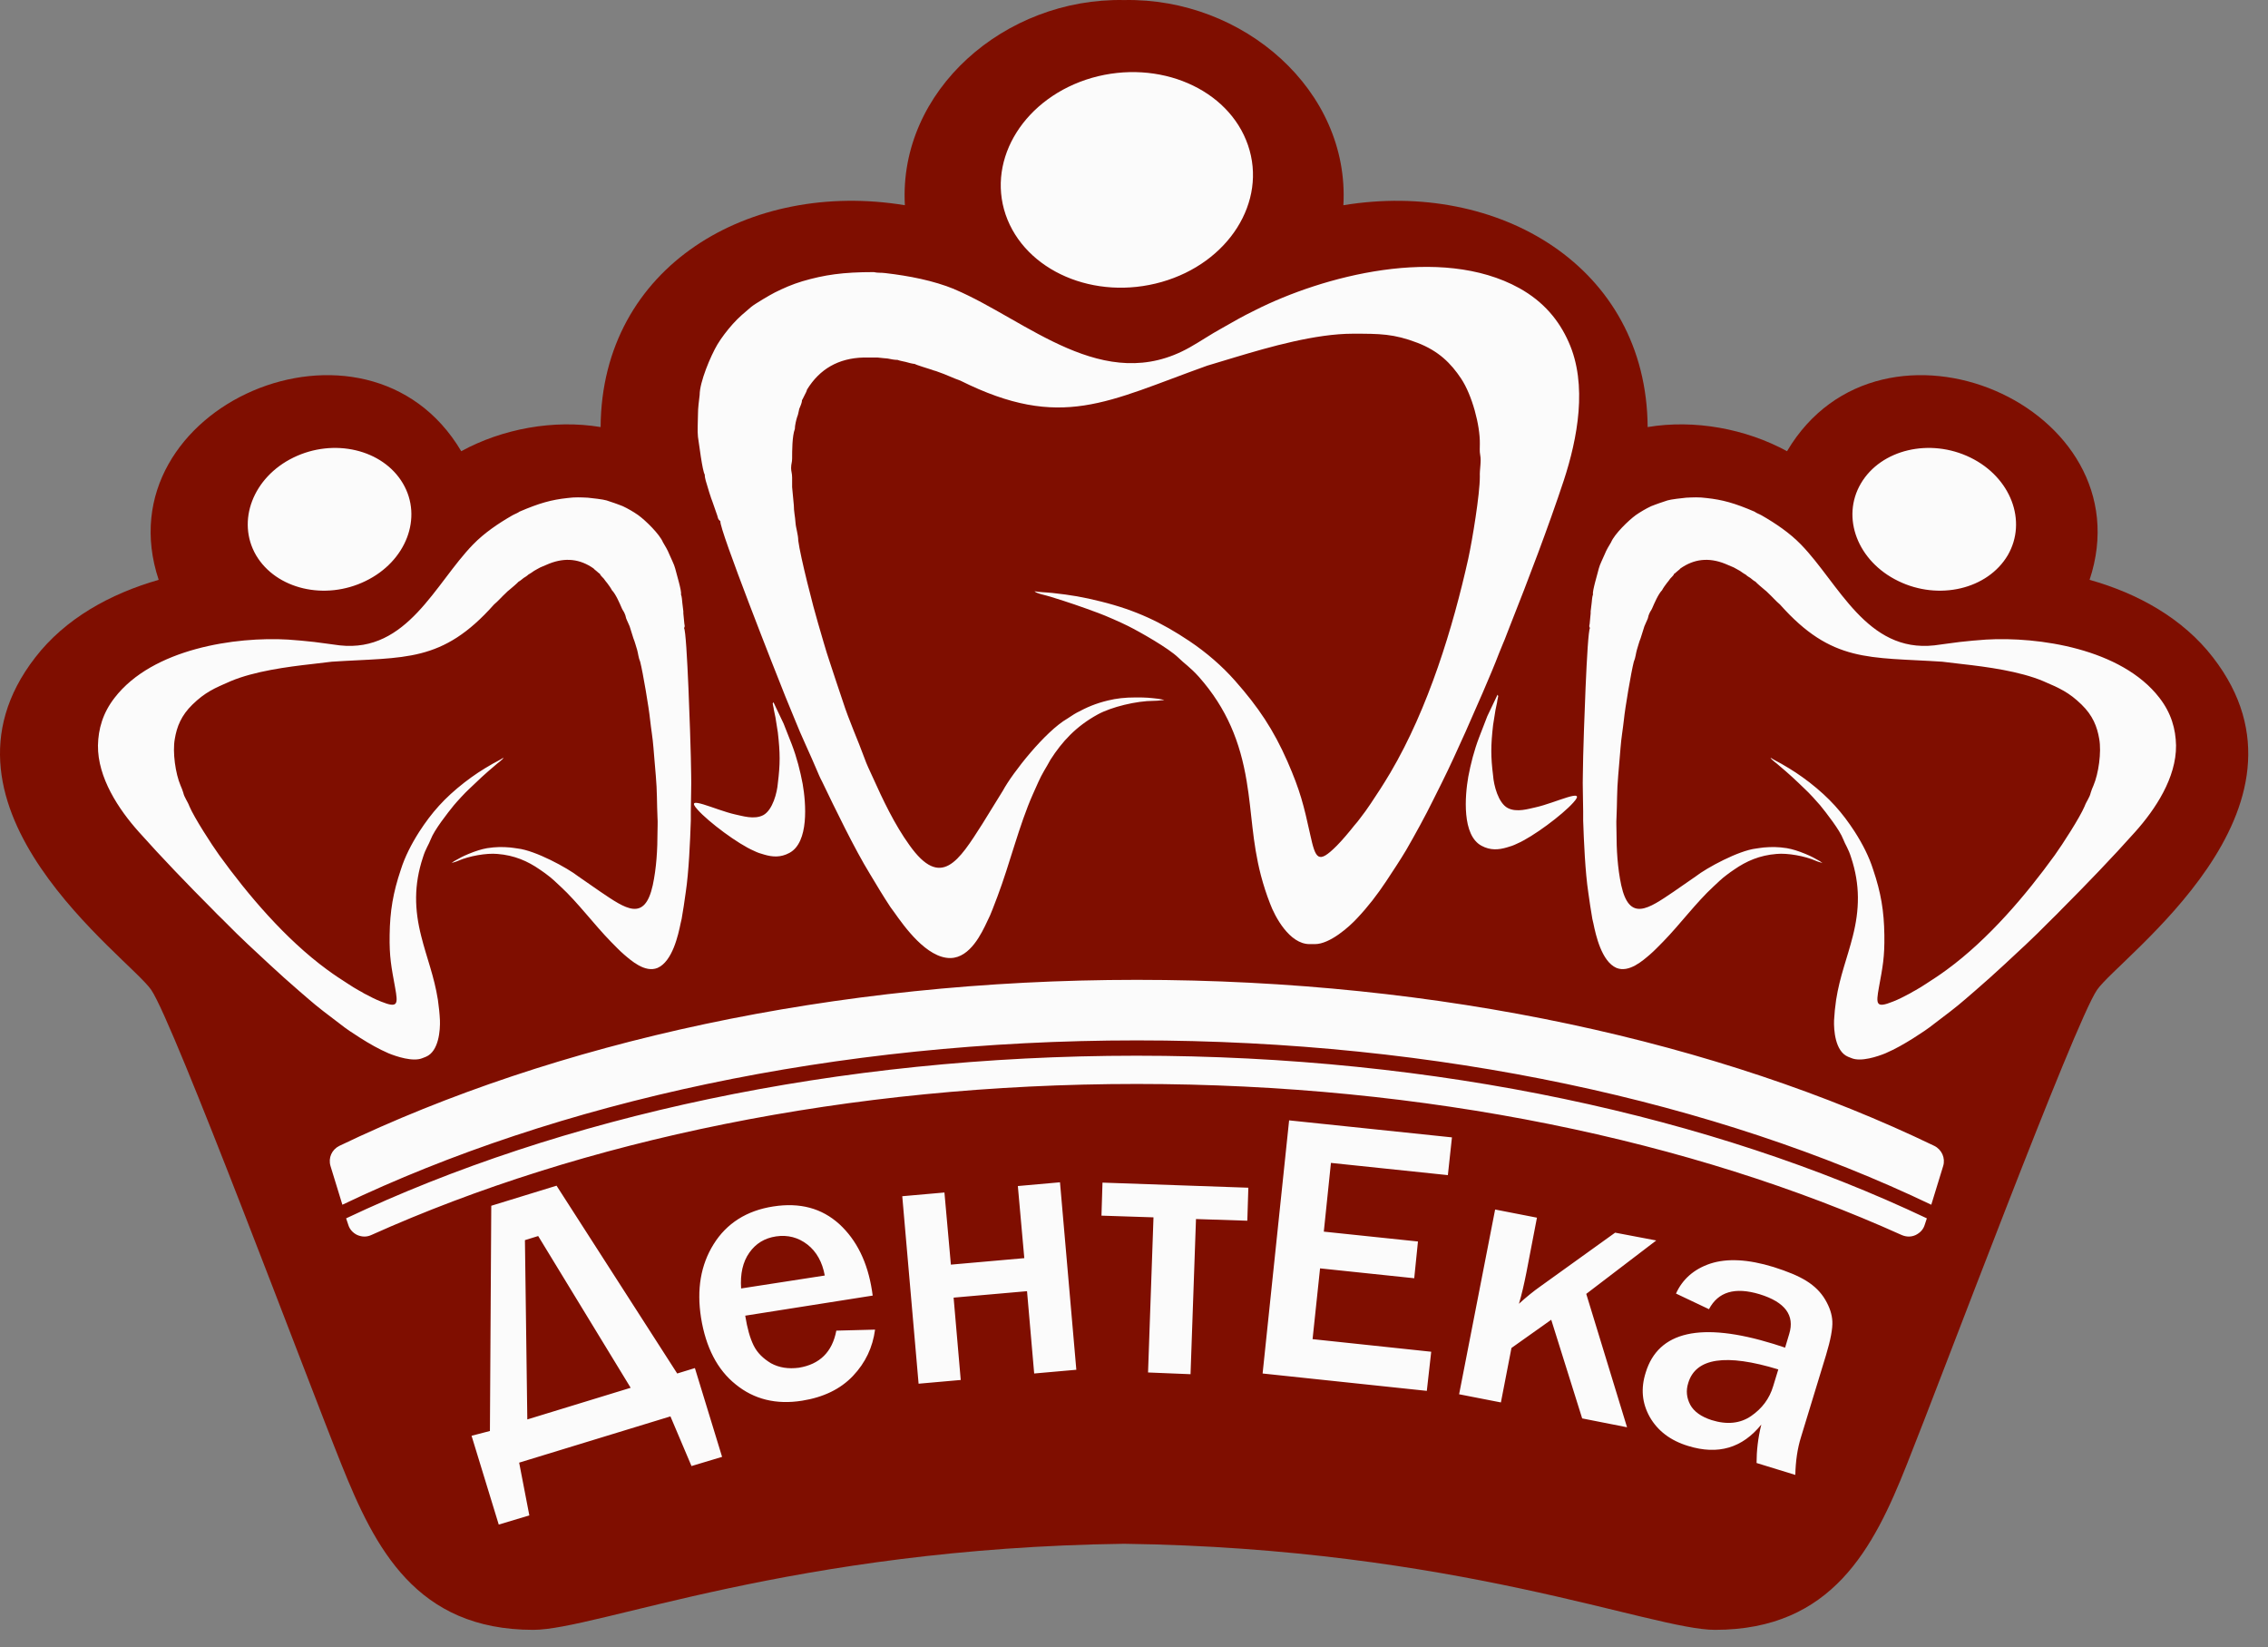
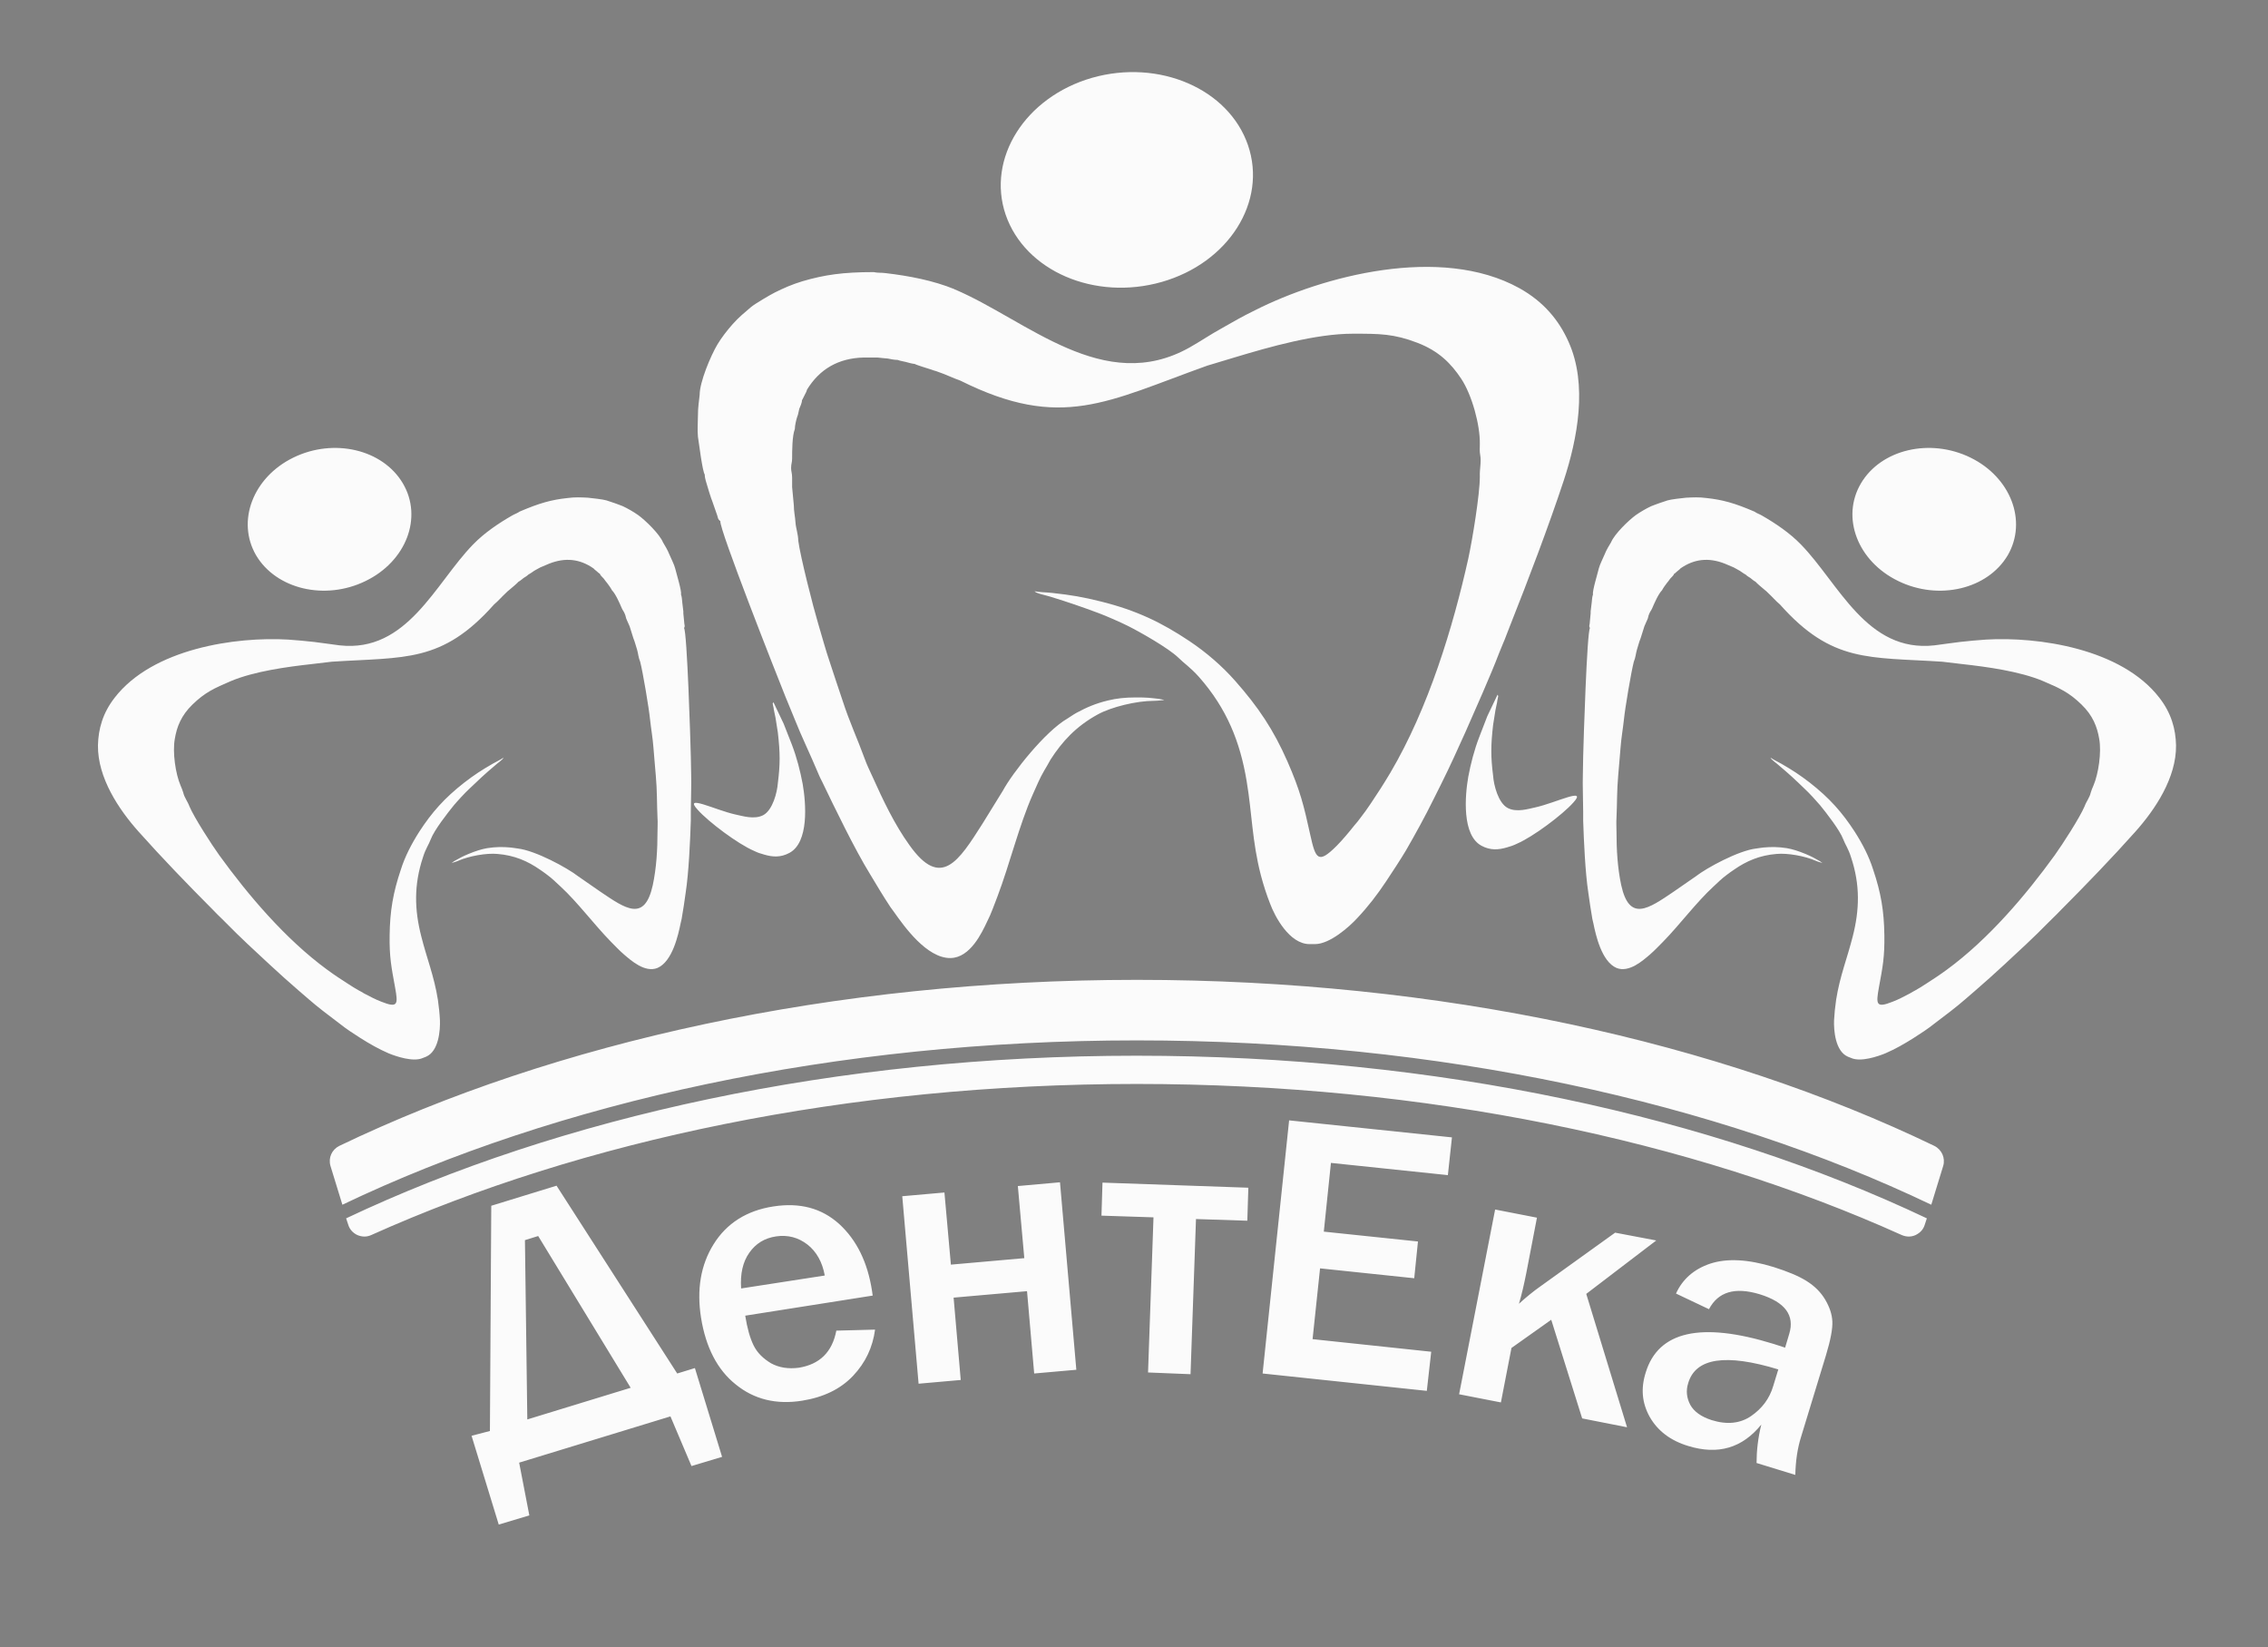
<svg xmlns="http://www.w3.org/2000/svg" width="84" height="61" viewBox="0 0 84 61" fill="none">
  <rect x="0" y="0" width="84" height="61" fill="#808080" stroke="none" />
-   <path fill-rule="evenodd" clip-rule="evenodd" d="M5.6 36.651C4.769 35.442 -3.037 29.936 1.307 24.342C2.415 22.906 4.077 21.986 5.877 21.47C3.749 15.057 13.583 10.799 17.083 16.707C18.606 15.876 20.508 15.523 22.245 15.813C22.283 9.841 27.797 6.654 33.514 7.599C33.274 3.353 37.215 -0.087 41.635 0.002C46.054 -0.087 49.995 3.353 49.755 7.599C55.471 6.654 60.986 9.854 61.024 15.813C62.761 15.523 64.663 15.876 66.186 16.707C69.686 10.799 79.519 15.057 77.392 21.47C79.192 21.974 80.854 22.906 81.962 24.342C86.306 29.949 78.5 35.442 77.669 36.651C76.825 37.886 71.89 51.064 70.618 54.239C69.397 57.313 67.861 60.349 63.517 60.349C61.188 60.349 53.923 57.326 41.635 57.162C29.346 57.326 22.081 60.349 19.752 60.349C15.408 60.349 13.885 57.313 12.651 54.239C11.367 51.052 6.444 37.886 5.6 36.651Z" fill="#7F0E00" />
  <path fill-rule="evenodd" clip-rule="evenodd" d="M65.863 50.706C63.924 50.114 62.804 50.278 62.527 51.21C62.439 51.487 62.464 51.752 62.602 52.016C62.741 52.268 63.005 52.457 63.395 52.583C63.962 52.76 64.453 52.709 64.856 52.432C65.259 52.155 65.536 51.79 65.674 51.324L65.863 50.706ZM66.493 54.612L65.058 54.171C65.058 53.73 65.108 53.251 65.234 52.747C64.529 53.617 63.635 53.881 62.527 53.541C61.859 53.339 61.394 52.974 61.104 52.47C60.814 51.953 60.764 51.412 60.953 50.819C61.419 49.295 62.993 48.93 65.687 49.761C65.788 49.799 65.939 49.837 66.115 49.9L66.266 49.396C66.48 48.703 66.115 48.212 65.171 47.922C64.252 47.645 63.635 47.834 63.295 48.476L62.074 47.897C62.313 47.367 62.741 46.989 63.345 46.788C63.962 46.586 64.743 46.624 65.687 46.914C66.203 47.078 66.606 47.242 66.908 47.431C67.21 47.62 67.437 47.846 67.601 48.123C67.764 48.401 67.853 48.665 67.865 48.93C67.878 49.194 67.802 49.61 67.626 50.19L66.707 53.201C66.568 53.642 66.505 54.108 66.493 54.612ZM58.75 47.909L60.261 52.848L58.599 52.52L57.453 48.867L55.98 49.912L55.589 51.928L54.041 51.626L55.375 44.785L56.924 45.087L56.534 47.115C56.446 47.556 56.357 47.947 56.257 48.275C56.534 48.023 56.798 47.809 57.05 47.632L59.82 45.642L61.343 45.931L58.75 47.909ZM52.845 51.5L46.763 50.857L47.745 41.484L53.776 42.114L53.625 43.512L49.294 43.059L49.03 45.604L52.517 45.969L52.379 47.33L48.891 46.964L48.614 49.585L53.008 50.051L52.845 51.5ZM42.52 50.819L42.722 45.075L40.795 45.012L40.833 43.789L46.235 43.978L46.197 45.2L44.296 45.138L44.094 50.883L42.52 50.819ZM34.022 51.235L33.417 44.293L34.979 44.155L35.218 46.826L37.937 46.586L37.698 43.916L39.259 43.777L39.864 50.719L38.303 50.857L38.038 47.809L35.319 48.048L35.583 51.097L34.022 51.235ZM30.547 47.229C30.459 46.738 30.244 46.347 29.905 46.082C29.565 45.818 29.174 45.717 28.746 45.78C28.318 45.843 27.991 46.045 27.752 46.385C27.512 46.725 27.412 47.166 27.449 47.708L30.547 47.229ZM30.975 49.27L32.41 49.232C32.322 49.887 32.058 50.454 31.592 50.946C31.126 51.437 30.496 51.739 29.703 51.865C28.746 52.016 27.928 51.815 27.248 51.261C26.568 50.719 26.14 49.887 25.964 48.791C25.8 47.745 25.951 46.838 26.43 46.07C26.908 45.301 27.651 44.823 28.645 44.671C29.628 44.52 30.433 44.734 31.088 45.327C31.73 45.919 32.133 46.738 32.297 47.796L32.322 47.972L27.601 48.716C27.676 49.182 27.777 49.547 27.915 49.824C28.054 50.101 28.268 50.303 28.557 50.479C28.86 50.643 29.2 50.694 29.59 50.643C30.358 50.517 30.824 50.064 30.975 49.27ZM19.53 52.558L23.358 51.386L19.933 45.767L19.442 45.919L19.53 52.558ZM18.145 52.986L18.195 44.646L20.613 43.903L25.082 50.857L25.737 50.656L26.744 53.944L25.611 54.284L24.831 52.445L19.228 54.158L19.605 56.111L18.472 56.451L17.465 53.163L18.145 52.986ZM12.681 44.608L12.24 43.172C12.152 42.87 12.29 42.567 12.567 42.429C20.537 38.599 30.849 36.281 42.105 36.281C53.361 36.281 63.672 38.586 71.642 42.429C71.919 42.567 72.058 42.882 71.97 43.172L71.529 44.608C63.572 40.804 53.31 38.523 42.105 38.523C30.912 38.523 20.638 40.804 12.681 44.608ZM12.29 24.501C12.089 24.526 11.85 24.551 11.547 24.589C10.641 24.69 9.42 24.854 8.551 25.219C7.934 25.484 7.594 25.635 7.128 26.088C6.713 26.491 6.549 26.907 6.474 27.361C6.385 27.852 6.499 28.646 6.688 29.087C6.725 29.175 6.763 29.263 6.788 29.351C6.826 29.528 6.952 29.679 7.015 29.855C7.191 30.271 7.833 31.266 8.123 31.669C9.181 33.131 10.566 34.769 12.114 35.903C12.441 36.142 12.567 36.218 12.895 36.432C13.033 36.52 13.146 36.596 13.285 36.671C13.348 36.709 13.411 36.734 13.486 36.785C13.675 36.885 13.915 37.011 14.116 37.087C14.746 37.339 14.746 37.188 14.632 36.558C14.494 35.802 14.418 35.437 14.431 34.618C14.443 33.736 14.557 33.055 14.846 32.199C14.997 31.72 15.237 31.254 15.526 30.8C15.992 30.082 16.458 29.553 17.201 28.973C17.578 28.684 17.83 28.52 18.246 28.28C18.384 28.205 18.535 28.129 18.649 28.054C18.623 28.129 18.409 28.268 18.334 28.343C17.944 28.671 17.73 28.873 17.377 29.213C17.226 29.351 16.936 29.666 16.81 29.817C16.584 30.095 16.08 30.737 15.954 31.077C15.879 31.279 15.765 31.418 15.665 31.745C15.325 32.766 15.35 33.685 15.602 34.668C15.803 35.474 16.08 36.142 16.219 37.024C16.256 37.289 16.282 37.528 16.294 37.78C16.307 38.133 16.256 38.926 15.778 39.128L15.652 39.178C15.3 39.33 14.67 39.115 14.393 39.002C14.015 38.838 13.688 38.649 13.348 38.435C13.071 38.259 12.819 38.095 12.567 37.893C12.215 37.629 11.749 37.276 11.434 36.999L11.069 36.684C10.691 36.356 10.351 36.054 9.986 35.714C9.52 35.285 8.841 34.655 8.4 34.202C8.337 34.139 8.287 34.089 8.224 34.026C8.098 33.912 7.997 33.799 7.871 33.673C6.977 32.778 5.97 31.733 5.139 30.8C4.396 29.969 3.615 28.797 3.628 27.6C3.641 26.995 3.804 26.403 4.245 25.836C5.655 24.009 8.74 23.569 10.666 23.682C11.044 23.707 11.271 23.732 11.636 23.77C11.963 23.808 12.265 23.858 12.58 23.896C15.085 24.173 16.118 21.603 17.515 20.167L17.528 20.154C17.931 19.739 18.447 19.386 18.976 19.083C19.089 19.02 19.152 19.008 19.24 18.945C19.971 18.63 20.424 18.504 21.016 18.441C21.293 18.403 21.519 18.416 21.771 18.428C21.91 18.441 22.35 18.491 22.464 18.529L22.766 18.63C22.879 18.668 22.967 18.706 23.068 18.743C23.257 18.831 23.471 18.957 23.634 19.071C23.912 19.272 24.428 19.776 24.554 20.079C24.642 20.23 24.717 20.343 24.793 20.532C24.856 20.683 24.969 20.898 25.007 21.049C25.045 21.213 25.259 21.906 25.221 22.006C25.259 22.107 25.259 22.221 25.271 22.321C25.284 22.422 25.296 22.523 25.309 22.636C25.309 22.649 25.309 22.687 25.309 22.712L25.347 23.102C25.359 23.165 25.372 23.203 25.334 23.254C25.448 23.392 25.573 27.436 25.586 28.016L25.599 28.696C25.611 29.011 25.586 29.704 25.586 30.044C25.586 30.158 25.586 30.271 25.586 30.384C25.561 31.14 25.511 32.3 25.397 33.043C25.347 33.396 25.309 33.673 25.246 34.026C25.233 34.089 25.221 34.126 25.208 34.189C25.12 34.618 24.906 35.6 24.352 35.84C23.886 36.029 23.37 35.562 23.118 35.348C22.942 35.197 22.791 35.033 22.627 34.87C22.01 34.24 21.393 33.408 20.764 32.829C20.6 32.677 20.449 32.526 20.26 32.388C20.172 32.325 20.096 32.262 19.996 32.199C19.543 31.884 19.052 31.669 18.422 31.619C18.019 31.581 17.377 31.695 16.974 31.871C16.861 31.922 16.81 31.922 16.722 31.959L16.773 31.922C16.798 31.896 16.81 31.896 16.848 31.871C17.05 31.758 17.113 31.72 17.352 31.619C17.629 31.506 17.83 31.443 18.044 31.405C18.372 31.355 18.611 31.355 18.9 31.38C19.014 31.392 19.077 31.405 19.177 31.418C19.832 31.493 21.016 32.136 21.419 32.451L22.237 33.018C23.169 33.648 23.874 34.151 24.176 32.778C24.314 32.136 24.352 31.455 24.352 30.788C24.352 30.624 24.365 30.448 24.352 30.284C24.327 29.767 24.34 29.263 24.289 28.721C24.264 28.369 24.226 28.041 24.201 27.676C24.176 27.336 24.113 26.983 24.075 26.63C24.037 26.239 23.811 24.891 23.71 24.501C23.647 24.362 23.634 24.186 23.597 24.06C23.546 23.909 23.521 23.783 23.458 23.632L23.32 23.191C23.282 23.115 23.257 23.039 23.219 22.964C23.169 22.863 23.181 22.813 23.143 22.737C23.106 22.636 23.068 22.611 23.03 22.523C22.955 22.346 22.803 21.994 22.665 21.855C22.627 21.78 22.539 21.654 22.489 21.591C22.451 21.553 22.401 21.477 22.363 21.427C22.312 21.364 22.237 21.313 22.212 21.238C22.212 21.238 22.199 21.225 22.199 21.238L22.098 21.15C22.061 21.112 22.023 21.099 21.985 21.049C21.482 20.696 20.94 20.633 20.336 20.872L20.008 21.011C19.933 21.049 19.807 21.124 19.782 21.137C19.706 21.187 19.643 21.238 19.568 21.276C19.517 21.326 19.454 21.364 19.392 21.402C19.341 21.439 19.278 21.502 19.203 21.54C19.177 21.578 18.926 21.792 18.863 21.843C18.812 21.88 18.787 21.906 18.737 21.956C18.573 22.107 18.46 22.246 18.296 22.384C16.37 24.551 14.997 24.325 12.29 24.501ZM71.932 24.501C72.133 24.526 72.373 24.551 72.675 24.589C73.581 24.69 74.803 24.854 75.671 25.219C76.288 25.484 76.628 25.635 77.094 26.088C77.51 26.491 77.673 26.907 77.749 27.361C77.837 27.852 77.724 28.646 77.535 29.087C77.497 29.175 77.459 29.263 77.434 29.351C77.396 29.528 77.27 29.679 77.207 29.855C77.031 30.271 76.389 31.266 76.099 31.669C75.042 33.131 73.657 34.769 72.108 35.903C71.781 36.142 71.655 36.218 71.328 36.432C71.189 36.52 71.076 36.596 70.937 36.671C70.874 36.709 70.811 36.734 70.736 36.785C70.547 36.885 70.308 37.011 70.106 37.087C69.477 37.339 69.477 37.188 69.59 36.558C69.729 35.802 69.804 35.437 69.791 34.618C69.779 33.736 69.666 33.055 69.376 32.199C69.225 31.72 68.986 31.254 68.696 30.8C68.23 30.082 67.764 29.553 67.022 28.973C66.644 28.684 66.392 28.52 65.977 28.28C65.838 28.205 65.687 28.129 65.574 28.054C65.599 28.129 65.813 28.268 65.888 28.343C66.279 28.671 66.493 28.873 66.845 29.213C66.996 29.351 67.286 29.666 67.412 29.817C67.638 30.095 68.142 30.737 68.268 31.077C68.344 31.279 68.457 31.418 68.558 31.745C68.898 32.766 68.872 33.685 68.621 34.668C68.419 35.474 68.142 36.142 68.004 37.024C67.966 37.289 67.941 37.528 67.928 37.78C67.915 38.133 67.966 38.926 68.444 39.128L68.57 39.178C68.923 39.33 69.552 39.115 69.829 39.002C70.207 38.838 70.534 38.649 70.874 38.435C71.151 38.259 71.403 38.095 71.655 37.893C72.007 37.629 72.473 37.276 72.788 36.999L73.153 36.684C73.531 36.356 73.871 36.054 74.236 35.714C74.702 35.285 75.382 34.655 75.822 34.202C75.885 34.139 75.936 34.089 75.999 34.026C76.125 33.912 76.225 33.799 76.351 33.673C77.245 32.778 78.252 31.733 79.083 30.8C79.826 29.969 80.607 28.797 80.594 27.6C80.582 26.995 80.418 26.403 79.977 25.836C78.567 24.009 75.483 23.569 73.556 23.682C73.178 23.707 72.952 23.732 72.587 23.77C72.259 23.808 71.957 23.858 71.642 23.896C69.137 24.173 68.104 21.603 66.707 20.167L66.694 20.154C66.291 19.739 65.775 19.386 65.246 19.083C65.133 19.02 65.07 19.008 64.982 18.945C64.252 18.63 63.798 18.504 63.207 18.441C62.93 18.403 62.703 18.416 62.451 18.428C62.313 18.441 61.872 18.491 61.759 18.529L61.457 18.63C61.343 18.668 61.255 18.706 61.154 18.743C60.965 18.831 60.752 18.957 60.588 19.071C60.311 19.272 59.795 19.776 59.669 20.079C59.581 20.23 59.505 20.343 59.429 20.532C59.367 20.683 59.253 20.898 59.215 21.049C59.178 21.213 58.964 21.906 59.001 22.006C58.964 22.107 58.964 22.221 58.951 22.321C58.938 22.422 58.926 22.523 58.913 22.636C58.913 22.649 58.913 22.687 58.913 22.712L58.876 23.102C58.863 23.165 58.85 23.203 58.888 23.254C58.775 23.392 58.649 27.436 58.636 28.016L58.624 28.696C58.611 29.011 58.636 29.704 58.636 30.044C58.636 30.158 58.636 30.271 58.636 30.384C58.661 31.14 58.712 32.3 58.825 33.043C58.876 33.396 58.913 33.673 58.976 34.026C58.989 34.089 59.001 34.126 59.014 34.189C59.102 34.618 59.316 35.6 59.87 35.84C60.336 36.029 60.852 35.562 61.104 35.348C61.28 35.197 61.431 35.033 61.595 34.87C62.212 34.24 62.829 33.408 63.459 32.829C63.622 32.677 63.773 32.526 63.962 32.388C64.05 32.325 64.126 32.262 64.227 32.199C64.68 31.884 65.171 31.669 65.8 31.619C66.203 31.581 66.845 31.695 67.248 31.871C67.362 31.922 67.412 31.922 67.5 31.959L67.45 31.922C67.424 31.896 67.412 31.896 67.374 31.871C67.173 31.758 67.11 31.72 66.871 31.619C66.594 31.506 66.392 31.443 66.178 31.405C65.851 31.355 65.612 31.355 65.322 31.38C65.209 31.392 65.146 31.405 65.045 31.418C64.39 31.493 63.207 32.136 62.804 32.451L61.985 33.018C61.054 33.648 60.349 34.151 60.046 32.778C59.908 32.136 59.87 31.455 59.87 30.788C59.87 30.624 59.858 30.448 59.87 30.284C59.895 29.767 59.883 29.263 59.933 28.721C59.958 28.369 59.996 28.041 60.021 27.676C60.046 27.336 60.109 26.983 60.147 26.63C60.185 26.239 60.411 24.891 60.512 24.501C60.575 24.362 60.588 24.186 60.626 24.06C60.676 23.909 60.701 23.783 60.764 23.632L60.903 23.191C60.94 23.115 60.965 23.039 61.003 22.964C61.054 22.863 61.041 22.813 61.079 22.737C61.117 22.636 61.154 22.611 61.192 22.523C61.268 22.346 61.419 21.994 61.557 21.855C61.595 21.78 61.683 21.654 61.734 21.591C61.771 21.553 61.822 21.477 61.859 21.427C61.91 21.364 61.985 21.313 62.011 21.238C62.011 21.238 62.023 21.225 62.023 21.238L62.124 21.15C62.162 21.112 62.199 21.099 62.237 21.049C62.741 20.696 63.282 20.633 63.886 20.872L64.214 21.011C64.289 21.049 64.415 21.124 64.441 21.137C64.516 21.187 64.579 21.238 64.655 21.276C64.705 21.326 64.768 21.364 64.831 21.402C64.881 21.439 64.944 21.502 65.02 21.54C65.045 21.578 65.297 21.792 65.36 21.843C65.41 21.88 65.435 21.906 65.486 21.956C65.649 22.107 65.763 22.246 65.926 22.384C67.853 24.551 69.225 24.325 71.932 24.501ZM44.711 13.54C45.001 13.452 45.328 13.351 45.756 13.225C47.015 12.847 48.727 12.356 50.112 12.356C51.094 12.356 51.623 12.356 52.505 12.696C53.285 12.998 53.739 13.452 54.116 14.019C54.519 14.623 54.821 15.745 54.809 16.438C54.809 16.576 54.796 16.715 54.821 16.841C54.872 17.093 54.796 17.37 54.809 17.647C54.809 18.302 54.532 19.991 54.381 20.683C53.814 23.228 52.908 26.214 51.497 28.608C51.195 29.112 51.069 29.301 50.767 29.755C50.641 29.944 50.515 30.12 50.377 30.296C50.314 30.384 50.251 30.46 50.163 30.561C49.974 30.8 49.71 31.115 49.508 31.317C48.816 32.01 48.727 31.808 48.526 30.901C48.287 29.817 48.161 29.288 47.682 28.192C47.166 27.021 46.612 26.189 45.743 25.206C45.265 24.665 44.686 24.161 44.044 23.732C43.024 23.052 42.092 22.599 40.77 22.271C40.115 22.107 39.675 22.032 38.982 21.956C38.768 21.931 38.504 21.931 38.315 21.893C38.391 21.981 38.756 22.044 38.907 22.095C39.599 22.309 40.002 22.447 40.682 22.699C40.959 22.8 41.526 23.052 41.778 23.178C42.231 23.405 43.276 23.997 43.641 24.35C43.855 24.564 44.082 24.703 44.409 25.068C45.441 26.239 45.932 27.474 46.172 28.923C46.373 30.12 46.373 31.153 46.7 32.413C46.801 32.791 46.902 33.106 47.04 33.459C47.217 33.937 47.758 34.958 48.501 34.958H48.702C49.256 34.958 49.974 34.315 50.264 34C50.679 33.559 51.006 33.131 51.334 32.64C51.598 32.236 51.837 31.884 52.077 31.481C52.391 30.939 52.807 30.183 53.071 29.641L53.386 29.011C53.713 28.356 53.978 27.764 54.28 27.096C54.645 26.265 55.199 25.03 55.526 24.173C55.577 24.06 55.614 23.947 55.665 23.833C55.766 23.606 55.829 23.405 55.929 23.165C56.609 21.452 57.352 19.499 57.919 17.786C58.422 16.249 58.812 14.245 58.095 12.658C57.742 11.864 57.176 11.171 56.269 10.668C53.348 9.055 48.979 10.227 46.486 11.486C45.995 11.726 45.718 11.89 45.252 12.154C44.837 12.381 44.472 12.633 44.069 12.86C40.884 14.661 38.038 11.852 35.369 10.718C35.356 10.718 35.356 10.718 35.344 10.705C34.576 10.39 33.669 10.214 32.8 10.113C32.624 10.088 32.523 10.113 32.36 10.075C31.214 10.075 30.534 10.176 29.716 10.415C29.338 10.529 29.023 10.668 28.696 10.831C28.52 10.919 27.966 11.247 27.827 11.36L27.475 11.663C27.349 11.776 27.248 11.877 27.135 12.003C26.933 12.23 26.719 12.507 26.568 12.759C26.316 13.187 25.913 14.145 25.913 14.623C25.888 14.876 25.85 15.065 25.85 15.367C25.85 15.606 25.825 15.959 25.85 16.173C25.888 16.413 26.014 17.446 26.102 17.572C26.102 17.723 26.165 17.874 26.203 18.013C26.241 18.151 26.291 18.302 26.341 18.453C26.354 18.479 26.367 18.529 26.379 18.554L26.568 19.096C26.593 19.184 26.593 19.235 26.681 19.298C26.619 19.55 28.771 25.005 29.086 25.786L29.464 26.706C29.628 27.134 30.056 28.041 30.244 28.495C30.308 28.646 30.37 28.797 30.446 28.936C30.924 29.931 31.655 31.443 32.221 32.362C32.486 32.803 32.687 33.144 32.977 33.584C33.027 33.66 33.065 33.698 33.115 33.773C33.48 34.29 34.324 35.487 35.205 35.474C35.935 35.462 36.364 34.542 36.565 34.114C36.716 33.824 36.817 33.509 36.943 33.194C37.396 31.997 37.748 30.548 38.252 29.414C38.391 29.112 38.504 28.822 38.668 28.545C38.756 28.407 38.819 28.28 38.907 28.129C39.335 27.462 39.851 26.895 40.657 26.454C41.161 26.177 42.092 25.95 42.734 25.95C42.923 25.95 42.986 25.924 43.125 25.924L43.037 25.899C42.986 25.887 42.974 25.887 42.898 25.874C42.571 25.836 42.457 25.824 42.08 25.824C41.652 25.824 41.349 25.861 41.035 25.937C40.569 26.05 40.254 26.189 39.876 26.391C39.738 26.466 39.662 26.529 39.536 26.605C38.705 27.084 37.497 28.621 37.144 29.276L36.389 30.498C35.507 31.884 34.853 32.942 33.682 31.292C33.128 30.523 32.7 29.616 32.309 28.747C32.209 28.532 32.095 28.293 32.02 28.079C31.768 27.386 31.453 26.706 31.214 25.962C31.05 25.484 30.899 25.017 30.736 24.526C30.572 24.047 30.446 23.569 30.295 23.065C30.131 22.523 29.64 20.608 29.565 20.016C29.565 19.802 29.477 19.55 29.464 19.361C29.451 19.134 29.401 18.945 29.401 18.706L29.338 18.038C29.338 17.924 29.338 17.811 29.338 17.685C29.338 17.521 29.3 17.458 29.3 17.332C29.3 17.168 29.338 17.131 29.338 16.98C29.338 16.702 29.338 16.148 29.439 15.883C29.439 15.757 29.489 15.543 29.527 15.43C29.565 15.354 29.577 15.228 29.602 15.14C29.64 15.039 29.703 14.926 29.703 14.812L29.716 14.8L29.804 14.623C29.842 14.548 29.867 14.51 29.892 14.422C30.358 13.666 31.05 13.263 31.982 13.238H32.498C32.612 13.25 32.838 13.275 32.876 13.275C33.014 13.301 33.115 13.326 33.241 13.326C33.342 13.364 33.443 13.376 33.543 13.401C33.644 13.427 33.757 13.464 33.883 13.477C33.934 13.515 34.399 13.653 34.513 13.691C34.601 13.729 34.651 13.729 34.739 13.767C35.041 13.868 35.281 13.994 35.57 14.094C39.31 15.959 41.01 14.863 44.711 13.54ZM40.443 2.882C42.923 2.176 45.504 3.285 46.222 5.376C46.94 7.467 45.504 9.735 43.024 10.441C40.544 11.146 37.963 10.038 37.245 7.946C36.54 5.867 37.963 3.6 40.443 2.882ZM72.977 16.942C71.479 16.211 69.666 16.639 68.923 17.899C68.18 19.159 68.797 20.784 70.308 21.515C71.806 22.246 73.619 21.817 74.362 20.558C75.092 19.298 74.475 17.672 72.977 16.942ZM55.841 29.918C56.181 30.095 56.622 29.944 56.874 29.893C57.616 29.729 58.812 29.125 58.271 29.717C57.868 30.17 56.773 30.989 56.181 31.241C56.055 31.304 55.942 31.342 55.803 31.38C55.501 31.468 55.199 31.493 54.872 31.317C54.141 30.926 54.255 29.477 54.381 28.759C54.469 28.293 54.595 27.789 54.784 27.298L55.086 26.517L55.464 25.723C55.514 25.836 55.489 25.71 55.476 25.849C55.476 25.874 55.451 25.937 55.451 25.988C55.426 26.113 55.413 26.164 55.388 26.29L55.3 26.844C55.212 27.613 55.212 28.016 55.3 28.721C55.325 29.074 55.489 29.729 55.841 29.918ZM10.868 16.942C12.366 16.211 14.179 16.639 14.922 17.899C15.665 19.159 15.048 20.784 13.537 21.515C12.039 22.246 10.226 21.817 9.483 20.558C8.752 19.298 9.369 17.672 10.868 16.942ZM28.268 30.183C27.928 30.359 27.487 30.208 27.235 30.158C26.493 29.994 25.297 29.389 25.838 29.981C26.241 30.435 27.336 31.254 27.928 31.506C28.054 31.569 28.167 31.607 28.306 31.644C28.608 31.733 28.91 31.758 29.237 31.581C29.968 31.191 29.854 29.742 29.728 29.024C29.64 28.558 29.514 28.054 29.325 27.562L29.023 26.794L28.645 26C28.595 26.113 28.62 25.988 28.633 26.126C28.633 26.151 28.658 26.214 28.658 26.265C28.683 26.391 28.696 26.441 28.721 26.567L28.809 27.121C28.897 27.89 28.897 28.293 28.809 28.999C28.784 29.339 28.62 29.994 28.268 30.183ZM42.105 40.136C31.403 40.136 21.557 42.227 13.751 45.73C13.587 45.805 13.411 45.805 13.235 45.73C13.071 45.654 12.945 45.516 12.895 45.339L12.819 45.112C20.751 41.358 30.962 39.09 42.092 39.09C53.222 39.09 63.421 41.345 71.365 45.112L71.29 45.339C71.239 45.516 71.126 45.642 70.95 45.73C70.786 45.805 70.61 45.805 70.434 45.73C62.665 42.227 52.819 40.136 42.105 40.136Z" fill="#FBFBFB" />
</svg>